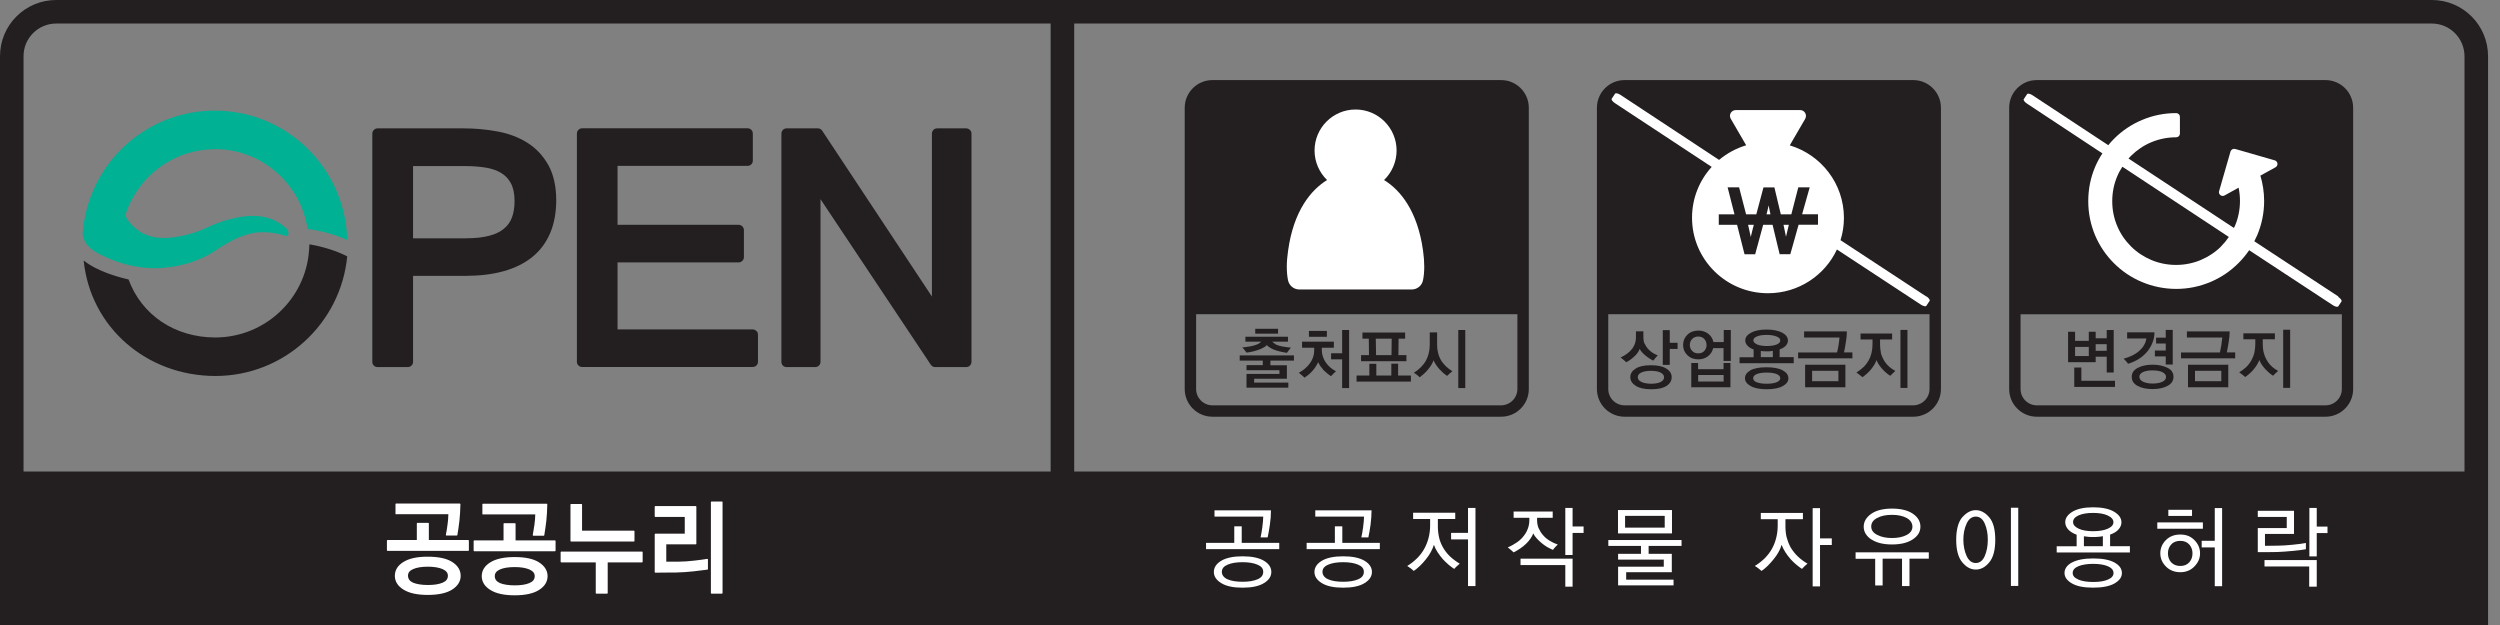
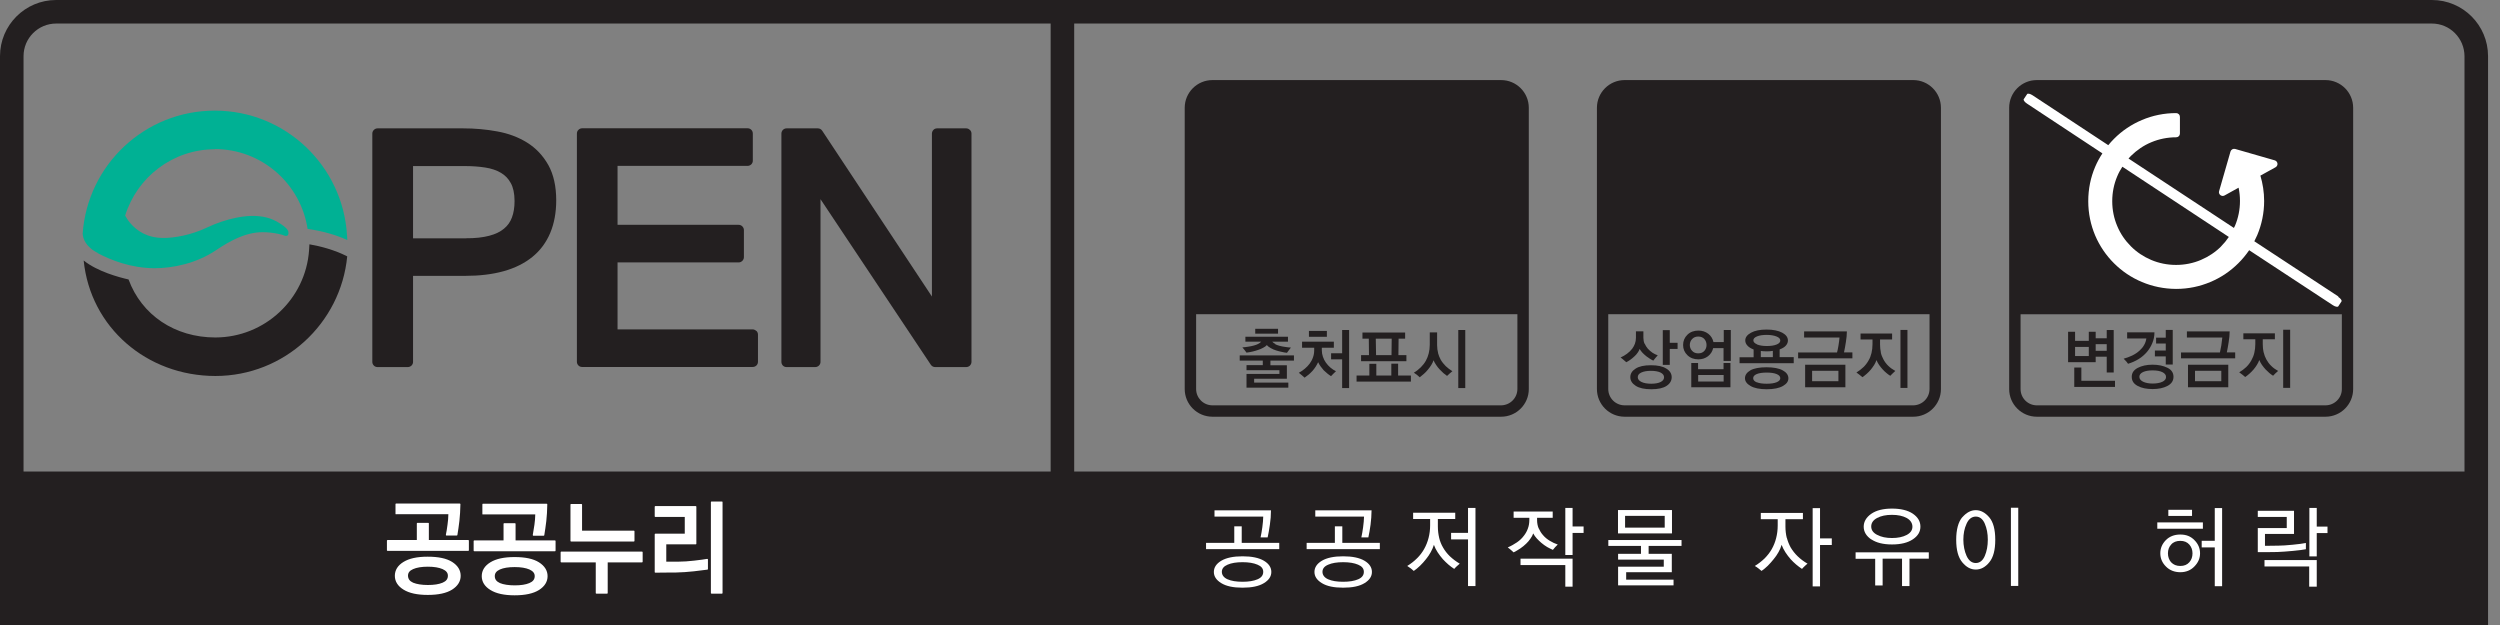
<svg xmlns="http://www.w3.org/2000/svg" width="96" height="24" viewBox="0 0 96 24" fill="none">
  <rect x="0" y="0" width="96" height="24" fill="#808080" stroke="none" />
  <g id="Layer_1" clip-path="url(#clip0_733_1451)">
    <path id="Vector" d="M80.898 14.304V13.697H80.474V13.908H79.415V12.74H79.683V13.089H80.21V12.74H80.474V12.99H80.898V12.673H81.166V14.304H80.898ZM79.652 14.858V14.113H79.924V14.622H81.216V14.858H79.652ZM80.21 13.322H79.683V13.672H80.21V13.322ZM80.898 13.216H80.474V13.471H80.898V13.216Z" fill="#231F20" />
    <path id="Vector_2" d="M82.731 12.761C82.731 12.909 82.703 13.047 82.65 13.171C82.6 13.294 82.533 13.407 82.448 13.509C82.356 13.615 82.251 13.711 82.123 13.788C81.996 13.866 81.862 13.926 81.717 13.969C81.707 13.951 81.682 13.923 81.65 13.88C81.615 13.841 81.58 13.806 81.548 13.774C81.657 13.746 81.763 13.704 81.873 13.654C81.982 13.601 82.078 13.538 82.162 13.46C82.229 13.4 82.289 13.329 82.332 13.252C82.378 13.174 82.406 13.089 82.42 12.997H81.682V12.761H82.727H82.731ZM82.085 14.819C81.933 14.738 81.859 14.622 81.859 14.47C81.859 14.318 81.936 14.209 82.088 14.127C82.243 14.046 82.431 14.004 82.657 14.004C82.883 14.004 83.077 14.046 83.232 14.124C83.388 14.201 83.462 14.318 83.462 14.47C83.462 14.622 83.384 14.738 83.232 14.819C83.077 14.901 82.886 14.94 82.657 14.94C82.427 14.94 82.233 14.901 82.085 14.819ZM82.293 14.657C82.388 14.703 82.512 14.728 82.66 14.728C82.808 14.728 82.939 14.706 83.034 14.661C83.13 14.615 83.176 14.555 83.176 14.477C83.176 14.399 83.13 14.336 83.034 14.29C82.939 14.244 82.816 14.223 82.66 14.223C82.505 14.223 82.388 14.244 82.293 14.286C82.198 14.332 82.152 14.392 82.152 14.47C82.152 14.547 82.198 14.608 82.293 14.657ZM83.165 13.997V13.686H82.748V13.46H83.165V13.192H82.794V12.966H83.165V12.669H83.433V13.997H83.165Z" fill="#231F20" />
    <path id="Vector_3" d="M83.751 13.764V13.534H85.245C85.262 13.464 85.28 13.375 85.298 13.266C85.315 13.153 85.329 13.054 85.337 12.962H83.977V12.726H85.619C85.619 12.853 85.605 12.99 85.58 13.142C85.555 13.294 85.534 13.425 85.51 13.531H85.831V13.76H83.748L83.751 13.764ZM84.019 14.007H85.566V14.872H84.019V14.007ZM85.298 14.24H84.288V14.639H85.298V14.24Z" fill="#231F20" />
    <path id="Vector_4" d="M86.926 13.534C86.947 13.63 86.982 13.718 87.028 13.803C87.077 13.891 87.137 13.976 87.215 14.05C87.289 14.124 87.377 14.188 87.48 14.244C87.448 14.272 87.413 14.304 87.377 14.336C87.342 14.371 87.31 14.399 87.286 14.428C87.24 14.399 87.19 14.364 87.141 14.322C87.091 14.279 87.042 14.233 86.996 14.184C86.943 14.127 86.897 14.067 86.855 14.007C86.813 13.944 86.781 13.884 86.756 13.824C86.735 13.884 86.707 13.947 86.668 14.007C86.629 14.067 86.59 14.127 86.541 14.184C86.488 14.244 86.435 14.3 86.378 14.35C86.322 14.399 86.269 14.442 86.216 14.477C86.188 14.452 86.152 14.421 86.113 14.392C86.075 14.361 86.032 14.329 85.986 14.297C86.085 14.237 86.177 14.17 86.255 14.096C86.332 14.021 86.399 13.933 86.452 13.838C86.502 13.75 86.541 13.654 86.565 13.552C86.59 13.45 86.604 13.336 86.604 13.213V13.029H86.145V12.8H87.356V13.029H86.89V13.223C86.89 13.329 86.901 13.432 86.922 13.527M87.674 12.662H87.942V14.894H87.674V12.662Z" fill="#231F20" />
    <path id="Vector_5" d="M89.298 3.075H78.215C77.625 3.075 77.152 3.552 77.152 4.138V14.94C77.152 15.526 77.629 16.002 78.215 16.002H89.298C89.885 16.002 90.361 15.526 90.361 14.94V4.138C90.361 3.552 89.885 3.075 89.298 3.075ZM89.298 15.565H78.215C77.869 15.565 77.59 15.286 77.59 14.94V12.069H89.927V14.94C89.927 15.286 89.644 15.565 89.298 15.565Z" fill="#231F20" />
    <path id="Vector_6" d="M89.796 11.387L86.566 9.265C86.604 9.188 86.643 9.11 86.678 9.029C86.848 8.626 86.943 8.181 86.943 7.719C86.943 7.376 86.89 7.051 86.799 6.744L87.381 6.423C87.431 6.395 87.462 6.338 87.455 6.282C87.448 6.222 87.409 6.176 87.353 6.158L85.831 5.72C85.753 5.699 85.676 5.741 85.651 5.819L85.213 7.341C85.195 7.397 85.217 7.457 85.263 7.493C85.308 7.528 85.372 7.535 85.421 7.507L85.962 7.207C85.997 7.369 86.015 7.542 86.015 7.715C86.015 8.054 85.948 8.375 85.824 8.669C85.81 8.697 85.796 8.725 85.782 8.753L81.735 6.087C81.767 6.052 81.795 6.017 81.83 5.985C82.053 5.766 82.318 5.582 82.611 5.462C82.904 5.339 83.225 5.272 83.564 5.272C83.603 5.272 83.638 5.258 83.666 5.229C83.695 5.201 83.709 5.166 83.709 5.127V4.488C83.709 4.449 83.695 4.414 83.666 4.385C83.638 4.357 83.603 4.343 83.564 4.343C83.102 4.343 82.657 4.435 82.251 4.608C81.848 4.777 81.481 5.025 81.177 5.332C81.1 5.409 81.025 5.491 80.958 5.575L78.049 3.658C77.957 3.598 77.862 3.577 77.84 3.616L77.713 3.806C77.689 3.842 77.745 3.919 77.837 3.979L80.732 5.89C80.626 6.052 80.531 6.225 80.453 6.409C80.28 6.815 80.189 7.256 80.189 7.726C80.189 8.195 80.284 8.637 80.453 9.039C80.626 9.445 80.874 9.809 81.177 10.109C81.481 10.413 81.845 10.66 82.251 10.829C82.653 10.999 83.094 11.091 83.554 11.094H83.564H83.568C84.034 11.094 84.475 10.999 84.878 10.829C85.284 10.66 85.647 10.413 85.951 10.109C86.106 9.957 86.244 9.788 86.368 9.608L89.581 11.719C89.673 11.779 89.764 11.797 89.789 11.765L89.913 11.575C89.938 11.539 89.881 11.461 89.789 11.402M85.294 9.459C85.072 9.682 84.807 9.858 84.514 9.982C84.221 10.106 83.9 10.173 83.561 10.173C83.222 10.173 82.9 10.106 82.607 9.982C82.314 9.858 82.049 9.682 81.827 9.459C81.605 9.237 81.424 8.976 81.301 8.679C81.177 8.386 81.11 8.065 81.11 7.726C81.11 7.387 81.177 7.065 81.301 6.772C81.354 6.642 81.424 6.518 81.499 6.402L85.587 9.099C85.499 9.23 85.4 9.35 85.291 9.459" fill="white" />
    <path id="Vector_7" d="M93.384 0H2.157C0.964 0 0 0.967 0 2.157V24H95.541V18.587C95.541 18.587 95.541 18.569 95.541 18.559V2.157C95.541 0.967 94.577 0 93.384 0ZM0.904 2.157C0.904 1.465 1.465 0.904 2.157 0.904H40.345V18.107H0.904V2.157ZM94.637 18.107H41.249V0.904H93.384C94.076 0.904 94.633 1.465 94.637 2.157V18.107Z" fill="#231F20" />
    <path id="Vector_8" d="M48.784 13.852V14.025H49.416V14.544H48.159V14.692H49.472V14.886H47.866V14.36H49.13V14.216H47.866V14.021H48.491V13.848H47.605V13.647H49.688V13.848H48.787L48.784 13.852ZM48.971 13.22C49.02 13.245 49.077 13.262 49.137 13.28C49.204 13.298 49.278 13.312 49.352 13.322C49.426 13.333 49.501 13.344 49.571 13.347C49.547 13.375 49.522 13.407 49.494 13.446C49.465 13.485 49.441 13.52 49.419 13.548C49.359 13.541 49.292 13.531 49.222 13.513C49.151 13.499 49.08 13.481 49.013 13.46C48.936 13.435 48.861 13.407 48.798 13.368C48.734 13.333 48.681 13.294 48.646 13.252C48.611 13.29 48.565 13.326 48.505 13.354C48.448 13.386 48.385 13.414 48.318 13.435C48.247 13.46 48.176 13.481 48.099 13.499C48.021 13.517 47.944 13.531 47.866 13.541C47.845 13.509 47.82 13.474 47.792 13.442C47.763 13.407 47.735 13.375 47.707 13.34C47.785 13.333 47.862 13.326 47.936 13.312C48.011 13.301 48.081 13.287 48.145 13.269C48.212 13.252 48.268 13.23 48.314 13.206C48.364 13.181 48.403 13.153 48.427 13.121H47.823V12.93H49.458V13.121H48.855C48.886 13.156 48.925 13.185 48.974 13.209M48.201 12.627H49.077V12.814H48.201V12.627Z" fill="#231F20" />
    <path id="Vector_9" d="M50.8 13.7C50.828 13.781 50.864 13.855 50.913 13.923C50.966 13.997 51.023 14.06 51.09 14.117C51.157 14.173 51.227 14.219 51.301 14.255C51.266 14.286 51.231 14.318 51.199 14.353C51.167 14.385 51.139 14.417 51.111 14.445C51.065 14.413 51.016 14.382 50.97 14.343C50.924 14.304 50.874 14.261 50.828 14.216C50.789 14.173 50.751 14.124 50.715 14.074C50.676 14.021 50.645 13.969 50.617 13.908C50.588 13.969 50.556 14.025 50.521 14.082C50.486 14.138 50.444 14.191 50.398 14.244C50.355 14.29 50.309 14.336 50.26 14.378C50.21 14.42 50.154 14.463 50.097 14.502C50.069 14.477 50.037 14.449 49.995 14.413C49.953 14.378 49.914 14.346 49.875 14.315C49.96 14.269 50.037 14.219 50.108 14.156C50.182 14.096 50.242 14.028 50.295 13.958C50.348 13.884 50.391 13.806 50.419 13.721C50.45 13.637 50.465 13.545 50.465 13.446V13.354H49.999V13.121H51.22V13.354H50.758V13.446C50.758 13.534 50.772 13.619 50.8 13.7ZM50.263 12.708H50.952V12.934H50.263V12.708ZM51.538 14.901V13.799H51.114V13.566H51.538V12.673H51.806V14.901H51.538Z" fill="#231F20" />
    <path id="Vector_10" d="M52.092 14.653V14.42H52.583V13.969H52.851V14.42H53.427V13.965H53.688V14.42H54.179V14.653H52.092ZM52.265 13.87V13.637H52.569L52.562 13.005H52.318V12.768H53.957V13.005H53.706L53.699 13.637H54.006V13.87H52.269H52.265ZM52.841 13.637H53.434L53.441 13.005H52.83L52.841 13.637Z" fill="#231F20" />
    <path id="Vector_11" d="M55.221 13.559C55.245 13.651 55.281 13.735 55.323 13.813C55.376 13.905 55.443 13.986 55.517 14.06C55.591 14.131 55.68 14.198 55.772 14.255C55.733 14.286 55.697 14.318 55.658 14.35C55.623 14.382 55.591 14.41 55.567 14.435C55.524 14.406 55.478 14.371 55.429 14.329C55.38 14.286 55.334 14.24 55.284 14.187C55.235 14.134 55.189 14.078 55.15 14.018C55.108 13.958 55.072 13.894 55.048 13.834C55.03 13.891 55.002 13.951 54.963 14.014C54.924 14.078 54.878 14.138 54.832 14.194C54.783 14.255 54.73 14.311 54.673 14.36C54.617 14.41 54.564 14.452 54.518 14.488C54.49 14.463 54.458 14.435 54.416 14.399C54.373 14.367 54.331 14.336 54.292 14.311C54.394 14.251 54.483 14.18 54.56 14.103C54.638 14.025 54.705 13.94 54.755 13.848C54.804 13.76 54.839 13.665 54.864 13.566C54.889 13.463 54.903 13.354 54.903 13.241V12.764H55.185V13.255C55.185 13.365 55.2 13.467 55.224 13.562M55.998 12.673H56.266V14.901H55.998V12.673Z" fill="#231F20" />
    <path id="Vector_12" d="M57.643 3.075H46.559C45.97 3.075 45.493 3.552 45.493 4.138V14.94C45.493 15.526 45.97 16.002 46.559 16.002H57.643C58.229 16.002 58.706 15.526 58.706 14.94V4.138C58.706 3.552 58.229 3.075 57.643 3.075ZM57.643 15.565H46.559C46.214 15.565 45.931 15.286 45.931 14.936V12.065H58.268V14.936C58.268 15.282 57.989 15.561 57.643 15.565Z" fill="#231F20" />
    <path id="Vector_13" d="M63.155 13.195C63.187 13.269 63.229 13.333 63.279 13.393C63.332 13.449 63.392 13.502 63.455 13.545C63.522 13.587 63.589 13.622 63.657 13.644C63.632 13.672 63.6 13.704 63.568 13.746C63.536 13.788 63.508 13.824 63.487 13.848C63.445 13.827 63.402 13.806 63.36 13.778C63.314 13.75 63.268 13.718 63.226 13.686C63.173 13.644 63.123 13.598 63.077 13.552C63.032 13.502 62.993 13.453 62.961 13.4C62.947 13.449 62.919 13.499 62.883 13.548C62.848 13.598 62.806 13.647 62.756 13.69C62.707 13.735 62.657 13.778 62.601 13.817C62.548 13.855 62.495 13.887 62.449 13.909C62.421 13.884 62.389 13.855 62.346 13.82C62.304 13.785 62.269 13.753 62.23 13.728C62.318 13.69 62.4 13.64 62.477 13.584C62.555 13.527 62.622 13.46 62.678 13.389C62.721 13.329 62.756 13.266 62.781 13.199C62.806 13.128 62.82 13.054 62.82 12.973V12.722H63.106V12.969C63.106 13.05 63.12 13.128 63.152 13.202M63.992 14.156C64.126 14.24 64.193 14.353 64.193 14.484C64.193 14.615 64.13 14.731 63.999 14.816C63.868 14.904 63.674 14.947 63.409 14.947C63.145 14.947 62.95 14.904 62.813 14.816C62.675 14.728 62.604 14.618 62.604 14.484C62.604 14.35 62.671 14.24 62.806 14.156C62.94 14.067 63.137 14.025 63.395 14.025C63.653 14.025 63.854 14.067 63.988 14.156M63.035 14.668C63.13 14.713 63.254 14.735 63.406 14.735C63.558 14.735 63.681 14.713 63.77 14.668C63.854 14.625 63.9 14.565 63.9 14.488C63.9 14.41 63.854 14.35 63.762 14.304C63.671 14.262 63.547 14.24 63.395 14.24C63.243 14.24 63.12 14.262 63.028 14.304C62.936 14.346 62.89 14.406 62.89 14.484C62.89 14.562 62.94 14.622 63.035 14.668ZM64.119 12.676V13.163H64.419V13.4H64.119V14.011H63.851V12.676H64.119Z" fill="#231F20" />
    <path id="Vector_14" d="M66.184 13.855V13.368H65.785C65.757 13.495 65.69 13.598 65.588 13.679C65.482 13.76 65.358 13.799 65.217 13.799C65.047 13.799 64.906 13.746 64.797 13.64C64.687 13.534 64.631 13.403 64.631 13.248C64.631 13.093 64.687 12.959 64.797 12.853C64.906 12.747 65.047 12.694 65.221 12.694C65.365 12.694 65.492 12.736 65.598 12.817C65.704 12.899 65.768 13.005 65.796 13.135H66.192V12.673H66.463V13.859H66.192L66.184 13.855ZM64.977 13.474C65.037 13.538 65.115 13.569 65.213 13.569C65.312 13.569 65.39 13.538 65.447 13.474C65.503 13.411 65.531 13.336 65.531 13.248C65.531 13.16 65.503 13.082 65.447 13.019C65.39 12.955 65.312 12.923 65.213 12.923C65.115 12.923 65.037 12.955 64.977 13.019C64.92 13.082 64.889 13.156 64.889 13.245C64.889 13.333 64.917 13.411 64.977 13.471M64.945 14.872V13.94H65.206V14.177H66.184V13.94H66.449V14.872H64.942H64.945ZM66.188 14.399H65.21V14.65H66.188V14.399Z" fill="#231F20" />
    <path id="Vector_15" d="M66.799 13.951V13.718H67.339V13.421C67.237 13.382 67.156 13.333 67.103 13.273C67.046 13.213 67.018 13.146 67.018 13.072C67.018 12.955 67.092 12.856 67.24 12.775C67.389 12.694 67.586 12.655 67.837 12.655C68.088 12.655 68.293 12.697 68.437 12.775C68.586 12.856 68.656 12.955 68.656 13.075C68.656 13.149 68.628 13.213 68.575 13.273C68.522 13.333 68.441 13.379 68.338 13.418V13.714H68.879V13.947H66.795L66.799 13.951ZM67.216 14.219C67.357 14.142 67.565 14.103 67.834 14.103C68.102 14.103 68.314 14.142 68.459 14.223C68.6 14.3 68.674 14.403 68.674 14.526C68.674 14.65 68.603 14.742 68.462 14.823C68.321 14.904 68.112 14.947 67.841 14.947C67.569 14.947 67.364 14.904 67.223 14.823C67.081 14.742 67.007 14.643 67.007 14.523C67.007 14.403 67.078 14.3 67.219 14.219M67.459 14.678C67.555 14.717 67.678 14.735 67.841 14.735C68.003 14.735 68.127 14.717 68.222 14.678C68.317 14.639 68.363 14.586 68.363 14.523C68.363 14.456 68.317 14.403 68.222 14.364C68.127 14.325 67.999 14.307 67.841 14.307C67.682 14.307 67.551 14.325 67.459 14.364C67.367 14.403 67.322 14.456 67.322 14.523C67.322 14.59 67.367 14.643 67.459 14.682M67.47 13.227C67.565 13.266 67.689 13.287 67.844 13.287C67.999 13.287 68.123 13.269 68.218 13.231C68.314 13.192 68.363 13.142 68.363 13.075C68.363 13.008 68.314 12.959 68.215 12.92C68.116 12.881 67.992 12.86 67.844 12.86C67.696 12.86 67.569 12.877 67.473 12.916C67.378 12.955 67.329 13.005 67.329 13.068C67.329 13.132 67.374 13.181 67.47 13.223M68.077 13.474C68.042 13.481 68.003 13.485 67.964 13.488C67.922 13.488 67.883 13.492 67.844 13.492C67.805 13.492 67.766 13.492 67.724 13.488C67.685 13.488 67.65 13.481 67.615 13.478V13.714H68.077V13.474Z" fill="#231F20" />
    <path id="Vector_16" d="M69.048 13.764V13.534H70.542C70.56 13.467 70.581 13.375 70.598 13.266C70.616 13.153 70.63 13.054 70.637 12.962H69.278V12.726H70.92C70.92 12.853 70.906 12.99 70.881 13.142C70.856 13.294 70.835 13.425 70.81 13.531H71.132V13.76H69.048V13.764ZM69.317 14.007H70.863V14.872H69.317V14.007ZM70.595 14.24H69.585V14.639H70.595V14.24Z" fill="#231F20" />
    <path id="Vector_17" d="M72.222 13.534C72.243 13.63 72.279 13.718 72.325 13.803C72.374 13.894 72.434 13.976 72.512 14.05C72.586 14.124 72.678 14.187 72.78 14.244C72.745 14.272 72.713 14.304 72.678 14.339C72.642 14.374 72.611 14.403 72.586 14.431C72.54 14.403 72.491 14.367 72.441 14.325C72.388 14.283 72.342 14.237 72.296 14.187C72.243 14.131 72.198 14.071 72.155 14.011C72.113 13.947 72.081 13.887 72.056 13.827C72.035 13.891 72.007 13.951 71.968 14.014C71.929 14.074 71.887 14.134 71.841 14.191C71.788 14.255 71.735 14.307 71.679 14.357C71.622 14.406 71.569 14.449 71.516 14.484C71.488 14.456 71.453 14.428 71.414 14.399C71.375 14.367 71.332 14.336 71.287 14.304C71.385 14.244 71.474 14.177 71.555 14.099C71.633 14.025 71.7 13.937 71.753 13.841C71.806 13.753 71.841 13.658 71.866 13.555C71.89 13.453 71.904 13.34 71.904 13.22V13.036H71.445V12.807H72.657V13.036H72.194V13.23C72.194 13.336 72.205 13.439 72.226 13.534M72.978 12.669H73.246V14.897H72.978V12.669Z" fill="#231F20" />
    <path id="Vector_18" d="M73.469 3.075H62.385C61.799 3.075 61.322 3.552 61.322 4.138V14.94C61.322 15.526 61.799 16.002 62.385 16.002H73.469C74.055 16.002 74.532 15.526 74.532 14.94V4.138C74.532 3.552 74.055 3.075 73.469 3.075ZM73.469 15.565H62.385C62.039 15.565 61.757 15.286 61.757 14.936V12.065H74.094V14.936C74.094 15.282 73.815 15.561 73.469 15.565Z" fill="#231F20" />
-     <path id="Vector_19" d="M73.967 11.384L70.676 9.223C70.761 8.951 70.807 8.665 70.807 8.368C70.807 7.051 69.931 5.943 68.727 5.582L69.32 4.562C69.359 4.491 69.359 4.41 69.32 4.34C69.281 4.269 69.207 4.227 69.13 4.227H66.654C66.573 4.227 66.502 4.269 66.46 4.336C66.421 4.407 66.421 4.491 66.46 4.558L67.053 5.579C66.665 5.695 66.312 5.89 66.012 6.14L62.227 3.644C62.135 3.584 62.043 3.563 62.018 3.598L61.891 3.789C61.866 3.824 61.923 3.902 62.015 3.962L65.729 6.409C65.26 6.924 64.974 7.609 64.974 8.361C64.974 9.964 66.28 11.26 67.89 11.26C69.066 11.26 70.076 10.572 70.538 9.58L73.762 11.698C73.854 11.758 73.946 11.779 73.971 11.744L74.098 11.553C74.119 11.518 74.066 11.44 73.974 11.38" fill="white" />
    <path id="Vector_20" d="M69.2 8.231L69.493 7.193H69.055L68.787 8.231H68.384L68.289 7.839L68.137 7.196H67.717L67.442 8.231H67.05L66.781 7.193H66.34L66.605 8.231H66.001V8.633H66.704L66.99 9.763H67.399L67.47 9.498C67.47 9.498 67.47 9.495 67.473 9.491L67.706 8.633H68.067L68.24 9.354L68.338 9.76H68.748L69.066 8.63H69.811V8.227H69.179L69.2 8.231ZM67.346 8.633C67.304 8.799 67.261 8.955 67.23 9.099C67.201 8.955 67.166 8.796 67.127 8.633H67.346ZM67.834 8.231C67.865 8.111 67.894 7.998 67.915 7.888C67.936 7.998 67.961 8.107 67.985 8.231H67.83H67.834ZM68.692 8.633C68.653 8.792 68.614 8.94 68.582 9.089C68.554 8.94 68.522 8.789 68.487 8.633H68.695H68.692Z" fill="#231F20" />
-     <path id="Vector_21" d="M54.645 9.625C54.434 8.093 53.766 7.292 53.148 6.914C53.441 6.628 53.629 6.225 53.629 5.78C53.629 4.912 52.926 4.205 52.054 4.205C51.182 4.205 50.479 4.912 50.479 5.78C50.479 6.225 50.666 6.628 50.959 6.914C50.341 7.295 49.674 8.093 49.462 9.629C49.43 9.848 49.413 10.053 49.413 10.24C49.413 10.427 49.427 10.597 49.459 10.759C49.501 10.964 49.681 11.116 49.893 11.116H54.211C54.423 11.116 54.607 10.964 54.645 10.755C54.677 10.597 54.691 10.427 54.691 10.24C54.691 10.053 54.677 9.848 54.645 9.625Z" fill="white" />
    <path id="Vector_22" d="M21.052 6.331C20.85 5.974 20.578 5.685 20.236 5.473C19.901 5.265 19.519 5.123 19.092 5.046C18.672 4.968 18.237 4.929 17.785 4.929H14.498C14.445 4.929 14.396 4.95 14.357 4.989C14.318 5.025 14.297 5.077 14.297 5.13V13.898C14.297 13.951 14.318 14 14.357 14.039C14.396 14.078 14.445 14.096 14.498 14.096H15.66C15.713 14.096 15.762 14.074 15.801 14.039C15.84 14 15.861 13.951 15.861 13.898V10.593H17.863C18.965 10.593 19.833 10.36 20.444 9.865C21.055 9.368 21.359 8.619 21.359 7.694C21.359 7.161 21.26 6.705 21.055 6.335M17.891 9.152H15.861V6.377H17.853C18.128 6.377 18.389 6.395 18.633 6.433C18.866 6.469 19.067 6.536 19.233 6.635C19.396 6.73 19.519 6.857 19.614 7.03C19.703 7.189 19.759 7.419 19.759 7.719C19.759 7.969 19.724 8.178 19.657 8.354C19.593 8.527 19.494 8.665 19.353 8.781C19.215 8.898 19.028 8.99 18.788 9.053C18.548 9.117 18.248 9.152 17.891 9.149" fill="#231F20" />
    <path id="Vector_23" d="M29.042 12.708C29.003 12.673 28.954 12.648 28.901 12.648H23.714V10.077H28.364C28.417 10.077 28.467 10.056 28.506 10.017C28.544 9.978 28.566 9.929 28.566 9.876V8.834C28.566 8.781 28.544 8.732 28.506 8.693C28.467 8.654 28.417 8.633 28.364 8.633H23.714V6.37H28.707C28.76 6.37 28.809 6.349 28.848 6.313C28.887 6.274 28.908 6.225 28.908 6.172V5.127C28.908 5.074 28.887 5.021 28.852 4.986C28.813 4.947 28.763 4.926 28.71 4.926H22.355C22.302 4.926 22.252 4.947 22.213 4.986C22.174 5.021 22.153 5.074 22.153 5.127V13.894C22.153 13.947 22.174 13.997 22.213 14.036C22.252 14.074 22.302 14.092 22.355 14.092H28.904C28.957 14.092 29.007 14.071 29.046 14.036C29.085 13.997 29.106 13.947 29.106 13.894V12.849C29.106 12.796 29.085 12.743 29.049 12.708" fill="#231F20" />
    <path id="Vector_24" d="M37.241 4.989C37.206 4.95 37.153 4.929 37.1 4.929H35.984C35.931 4.929 35.878 4.95 35.843 4.989C35.808 5.025 35.786 5.077 35.786 5.13V11.387L31.571 5.017C31.532 4.961 31.472 4.929 31.405 4.929H30.204C30.151 4.929 30.102 4.95 30.063 4.989C30.027 5.025 30.006 5.077 30.006 5.13V13.898C30.006 13.951 30.027 14 30.063 14.039C30.102 14.078 30.151 14.096 30.204 14.096H31.306C31.359 14.096 31.408 14.074 31.447 14.039C31.486 14 31.507 13.951 31.507 13.898V7.648L35.744 14.007C35.783 14.064 35.843 14.096 35.91 14.096H37.104C37.157 14.096 37.206 14.074 37.245 14.039C37.28 14 37.305 13.951 37.305 13.898V5.13C37.305 5.077 37.284 5.025 37.245 4.989" fill="#231F20" />
    <path id="Vector_25" d="M8.245 5.724C10.053 5.724 11.546 7.055 11.811 8.789C12.429 8.877 12.934 9.036 13.336 9.216C13.336 9.099 13.326 9.043 13.326 9.043C13.171 6.366 10.957 4.248 8.248 4.248C5.558 4.248 3.361 6.331 3.174 8.972C3.185 9.145 3.273 9.477 3.768 9.721L3.739 9.714C4.241 9.982 5.017 10.296 5.939 10.3C6.624 10.3 7.535 10.12 8.291 9.611C8.82 9.255 9.424 8.919 10.077 8.916C10.279 8.916 10.483 8.937 10.681 8.979C10.738 8.993 10.794 9.004 10.847 9.018C10.847 9.018 11.031 9.121 11.07 9C11.091 8.933 11.07 8.873 11.048 8.838C10.985 8.729 10.822 8.626 10.716 8.559C10.572 8.467 10.409 8.397 10.243 8.354C9.862 8.255 9.449 8.284 9.068 8.361C8.683 8.439 8.301 8.57 7.945 8.739C7.33 9.032 6.681 9.138 6.285 9.138C5.642 9.138 5.258 8.859 5.01 8.577C4.922 8.474 4.855 8.368 4.806 8.28C5.261 6.808 6.628 5.734 8.252 5.731" fill="#00B194" />
    <path id="Vector_26" d="M11.882 9.382C11.878 9.488 11.871 9.576 11.868 9.615C11.734 11.479 10.177 12.955 8.27 12.959C6.713 12.959 5.438 12.097 4.936 10.731C4.583 10.653 3.739 10.427 3.213 10.003C3.471 12.57 5.632 14.435 8.27 14.438C10.914 14.438 13.086 12.418 13.333 9.844C12.842 9.594 12.309 9.456 11.885 9.382" fill="#231F20" />
    <path id="Vector_27" d="M17.98 20.737H16.468V20.102C16.468 20.102 16.468 20.088 16.462 20.084C16.458 20.081 16.451 20.077 16.444 20.077H16.031C16.031 20.077 16.017 20.077 16.013 20.084C16.009 20.088 16.006 20.095 16.006 20.102V20.737H14.883C14.883 20.737 14.869 20.737 14.866 20.744C14.862 20.748 14.858 20.755 14.858 20.762V21.129C14.858 21.129 14.858 21.143 14.866 21.147C14.869 21.151 14.876 21.154 14.883 21.154H17.98C17.98 21.154 17.994 21.154 17.997 21.147C18.001 21.143 18.005 21.136 18.005 21.129V20.762C18.005 20.762 18.005 20.748 17.997 20.744C17.994 20.741 17.987 20.737 17.98 20.737ZM17.362 21.578C17.143 21.44 16.832 21.377 16.423 21.377C16.013 21.377 15.713 21.444 15.494 21.578C15.275 21.712 15.162 21.892 15.162 22.111C15.162 22.326 15.275 22.506 15.494 22.641C15.713 22.778 16.024 22.845 16.426 22.845C16.832 22.845 17.143 22.778 17.362 22.641C17.577 22.503 17.69 22.326 17.69 22.111C17.69 21.892 17.577 21.715 17.362 21.578ZM16.995 22.376C16.853 22.436 16.663 22.464 16.43 22.464C16.197 22.464 16.002 22.432 15.865 22.376C15.73 22.316 15.671 22.231 15.667 22.107C15.667 21.994 15.727 21.913 15.865 21.853C16.002 21.793 16.19 21.761 16.43 21.761C16.67 21.761 16.853 21.793 16.995 21.853C17.136 21.917 17.199 21.998 17.199 22.107C17.199 22.231 17.136 22.316 16.995 22.376ZM15.215 19.745H17.217C17.217 19.872 17.203 20.006 17.185 20.144C17.168 20.293 17.143 20.423 17.122 20.533C17.122 20.54 17.122 20.547 17.125 20.554C17.129 20.561 17.136 20.564 17.143 20.564H17.538C17.538 20.564 17.56 20.561 17.563 20.55C17.591 20.377 17.62 20.194 17.641 20.003C17.662 19.809 17.676 19.593 17.68 19.36C17.68 19.353 17.68 19.35 17.673 19.343C17.669 19.339 17.662 19.336 17.655 19.336H15.211C15.211 19.336 15.197 19.336 15.194 19.343C15.19 19.346 15.187 19.353 15.187 19.36V19.728C15.187 19.728 15.187 19.742 15.194 19.745C15.201 19.749 15.204 19.752 15.211 19.752M18.552 19.752H20.554C20.554 19.879 20.54 20.014 20.522 20.151C20.501 20.3 20.48 20.43 20.459 20.54C20.459 20.547 20.459 20.554 20.462 20.561C20.466 20.568 20.473 20.572 20.48 20.572H20.875C20.875 20.572 20.896 20.568 20.9 20.557C20.928 20.384 20.956 20.201 20.978 20.01C20.999 19.816 21.013 19.6 21.016 19.367C21.016 19.36 21.016 19.357 21.009 19.35C21.006 19.346 20.999 19.343 20.992 19.343H18.548C18.548 19.343 18.534 19.343 18.531 19.35C18.527 19.353 18.523 19.36 18.523 19.367V19.735C18.523 19.735 18.523 19.749 18.531 19.752C18.534 19.756 18.541 19.759 18.548 19.759M20.695 21.592C20.476 21.454 20.165 21.391 19.759 21.391C19.353 21.391 19.05 21.458 18.831 21.592C18.612 21.726 18.499 21.906 18.499 22.125C18.499 22.34 18.612 22.521 18.831 22.655C19.05 22.792 19.36 22.86 19.763 22.86C20.169 22.86 20.48 22.792 20.699 22.655C20.914 22.517 21.027 22.34 21.027 22.125C21.027 21.91 20.914 21.73 20.695 21.592ZM20.328 22.39C20.187 22.45 19.996 22.478 19.763 22.478C19.53 22.478 19.332 22.446 19.198 22.39C19.064 22.33 19 22.245 19 22.122C19 22.009 19.064 21.927 19.198 21.867C19.332 21.807 19.523 21.776 19.763 21.776C20.003 21.776 20.187 21.807 20.328 21.867C20.469 21.931 20.533 22.012 20.533 22.122C20.533 22.245 20.469 22.33 20.328 22.39ZM21.313 20.752H19.798V20.116C19.798 20.116 19.798 20.102 19.791 20.098C19.788 20.095 19.781 20.091 19.773 20.091H19.36C19.36 20.091 19.346 20.091 19.343 20.098C19.339 20.102 19.336 20.109 19.336 20.116V20.752H18.213C18.213 20.752 18.199 20.752 18.195 20.759C18.192 20.762 18.188 20.769 18.188 20.776V21.143C18.188 21.143 18.188 21.158 18.195 21.161C18.199 21.165 18.206 21.168 18.213 21.168H21.309C21.309 21.168 21.324 21.168 21.327 21.161C21.331 21.158 21.334 21.151 21.334 21.143V20.776C21.334 20.776 21.334 20.762 21.327 20.759C21.324 20.755 21.317 20.752 21.309 20.752M21.934 20.794H24.339C24.339 20.794 24.353 20.794 24.357 20.787C24.36 20.783 24.364 20.776 24.364 20.769V20.402C24.364 20.402 24.364 20.388 24.357 20.384C24.353 20.381 24.346 20.377 24.339 20.377H22.351V19.378C22.351 19.378 22.351 19.364 22.344 19.36C22.34 19.357 22.334 19.353 22.326 19.353H21.931C21.931 19.353 21.92 19.353 21.913 19.36C21.91 19.364 21.906 19.371 21.906 19.378V20.769C21.906 20.769 21.906 20.783 21.913 20.787C21.917 20.79 21.924 20.794 21.931 20.794M24.65 21.182H21.553C21.553 21.182 21.539 21.182 21.535 21.189C21.532 21.193 21.528 21.2 21.528 21.207V21.571C21.528 21.571 21.528 21.581 21.535 21.588C21.539 21.592 21.546 21.595 21.553 21.595H22.877V22.771C22.877 22.771 22.877 22.782 22.884 22.789C22.888 22.792 22.895 22.796 22.902 22.796H23.311C23.311 22.796 23.326 22.796 23.329 22.789C23.333 22.785 23.336 22.778 23.336 22.771V21.595H24.653C24.653 21.595 24.664 21.595 24.671 21.588C24.674 21.585 24.678 21.578 24.678 21.571V21.207C24.678 21.207 24.678 21.193 24.671 21.189C24.667 21.186 24.66 21.182 24.653 21.182M27.153 21.461C27.044 21.479 26.881 21.504 26.659 21.528C26.44 21.553 26.242 21.567 26.076 21.567H25.585V20.903H26.715C26.715 20.903 26.73 20.903 26.733 20.896C26.737 20.893 26.74 20.886 26.74 20.879V19.459C26.74 19.459 26.74 19.445 26.733 19.442C26.73 19.438 26.723 19.434 26.715 19.434H25.165C25.165 19.434 25.151 19.434 25.148 19.442C25.144 19.445 25.141 19.452 25.141 19.459V19.826C25.141 19.826 25.141 19.84 25.148 19.844C25.151 19.848 25.158 19.851 25.165 19.851H26.295V20.494H25.165C25.165 20.494 25.151 20.494 25.148 20.501C25.144 20.504 25.141 20.511 25.141 20.518V21.966C25.141 21.966 25.141 21.98 25.148 21.984C25.151 21.987 25.158 21.991 25.165 21.991C25.165 21.991 25.289 21.991 25.526 21.987C25.762 21.987 25.91 21.984 25.967 21.984C26.186 21.98 26.412 21.963 26.645 21.938C26.878 21.913 27.047 21.892 27.164 21.874C27.174 21.874 27.185 21.864 27.185 21.85V21.486C27.185 21.486 27.185 21.472 27.178 21.468C27.174 21.465 27.164 21.461 27.157 21.461M27.739 19.265C27.739 19.265 27.729 19.258 27.722 19.258H27.323C27.323 19.258 27.309 19.258 27.305 19.265C27.302 19.268 27.298 19.276 27.298 19.283V22.771C27.298 22.771 27.298 22.782 27.305 22.789C27.309 22.792 27.316 22.796 27.323 22.796H27.722C27.722 22.796 27.736 22.796 27.739 22.789C27.743 22.785 27.746 22.778 27.746 22.771V19.283C27.746 19.283 27.746 19.268 27.739 19.265Z" fill="white" />
    <path id="Vector_28" d="M46.312 21.087V20.847H47.396V20.211H47.682V20.847H49.123V21.087H46.312ZM46.898 22.393C46.708 22.277 46.612 22.136 46.612 21.963C46.612 21.79 46.708 21.645 46.898 21.532C47.089 21.419 47.361 21.362 47.714 21.362C48.067 21.362 48.342 21.419 48.533 21.532C48.724 21.645 48.819 21.79 48.819 21.963C48.819 22.136 48.724 22.277 48.533 22.393C48.342 22.51 48.07 22.567 47.714 22.567C47.357 22.567 47.089 22.51 46.898 22.393ZM48.805 19.593C48.805 19.784 48.791 19.971 48.763 20.151C48.738 20.331 48.709 20.494 48.678 20.635H48.406C48.431 20.526 48.452 20.398 48.473 20.25C48.494 20.102 48.505 19.964 48.508 19.837H46.637V19.597H48.801L48.805 19.593ZM47.138 22.245C47.283 22.309 47.477 22.34 47.714 22.34C47.95 22.34 48.141 22.309 48.289 22.245C48.438 22.182 48.508 22.086 48.508 21.959C48.508 21.832 48.434 21.744 48.289 21.684C48.141 21.62 47.95 21.588 47.714 21.588C47.477 21.588 47.283 21.62 47.138 21.684C46.99 21.747 46.919 21.839 46.919 21.959C46.919 22.079 46.993 22.182 47.138 22.245Z" fill="white" />
    <path id="Vector_29" d="M50.175 21.087V20.847H51.259V20.211H51.545V20.847H52.986V21.087H50.175ZM50.761 22.393C50.571 22.277 50.475 22.136 50.475 21.963C50.475 21.79 50.571 21.645 50.761 21.532C50.952 21.419 51.224 21.362 51.577 21.362C51.93 21.362 52.206 21.419 52.396 21.532C52.587 21.645 52.682 21.79 52.682 21.963C52.682 22.136 52.587 22.277 52.396 22.393C52.206 22.51 51.934 22.567 51.577 22.567C51.221 22.567 50.952 22.51 50.761 22.393ZM52.668 19.593C52.668 19.784 52.651 19.971 52.629 20.151C52.605 20.331 52.576 20.494 52.545 20.635H52.276C52.301 20.526 52.322 20.398 52.343 20.25C52.364 20.102 52.375 19.964 52.379 19.837H50.507V19.597H52.672L52.668 19.593ZM51.002 22.245C51.146 22.309 51.34 22.34 51.577 22.34C51.814 22.34 52.004 22.309 52.153 22.245C52.301 22.182 52.372 22.086 52.372 21.959C52.372 21.832 52.297 21.744 52.153 21.684C52.004 21.62 51.814 21.588 51.577 21.588C51.34 21.588 51.146 21.62 51.002 21.684C50.853 21.747 50.783 21.839 50.783 21.959C50.783 22.079 50.857 22.182 51.002 22.245Z" fill="white" />
    <path id="Vector_30" d="M55.263 20.649C55.295 20.783 55.344 20.907 55.412 21.023C55.482 21.147 55.571 21.26 55.676 21.362C55.786 21.465 55.91 21.56 56.054 21.645C56.019 21.673 55.98 21.705 55.941 21.744C55.902 21.783 55.867 21.814 55.842 21.846C55.765 21.797 55.691 21.74 55.616 21.677C55.542 21.613 55.475 21.546 55.408 21.475C55.334 21.391 55.267 21.302 55.207 21.211C55.147 21.119 55.097 21.02 55.062 20.921C55.034 21.013 54.995 21.108 54.942 21.2C54.889 21.295 54.829 21.387 54.758 21.472C54.688 21.56 54.614 21.645 54.529 21.726C54.448 21.804 54.367 21.871 54.289 21.924C54.261 21.896 54.222 21.864 54.176 21.828C54.13 21.793 54.081 21.761 54.038 21.733C54.176 21.648 54.303 21.55 54.412 21.44C54.525 21.331 54.614 21.211 54.688 21.08C54.762 20.949 54.818 20.808 54.857 20.656C54.896 20.504 54.917 20.346 54.917 20.172V19.929H54.264V19.689H55.881V19.929H55.214V20.215C55.214 20.367 55.232 20.512 55.263 20.646M56.372 22.503V20.713H55.722V20.462H56.372V19.505H56.658V22.506H56.372V22.503Z" fill="white" />
    <path id="Vector_31" d="M59.087 20.289C59.13 20.384 59.183 20.473 59.253 20.55C59.324 20.635 59.412 20.706 59.511 20.766C59.61 20.826 59.712 20.875 59.818 20.91C59.783 20.942 59.751 20.977 59.716 21.013C59.681 21.052 59.652 21.087 59.631 21.115C59.564 21.087 59.49 21.048 59.412 21.006C59.335 20.96 59.26 20.907 59.19 20.847C59.126 20.794 59.07 20.737 59.013 20.677C58.957 20.617 58.911 20.55 58.876 20.483C58.851 20.554 58.816 20.621 58.766 20.688C58.72 20.755 58.667 20.819 58.607 20.875C58.537 20.942 58.462 21.006 58.378 21.062C58.293 21.119 58.208 21.168 58.123 21.211C58.099 21.186 58.063 21.158 58.021 21.119C57.979 21.084 57.936 21.052 57.898 21.02C58.025 20.967 58.141 20.9 58.251 20.826C58.36 20.752 58.455 20.66 58.529 20.557C58.59 20.476 58.639 20.388 58.674 20.285C58.71 20.187 58.727 20.077 58.727 19.961V19.883H58.123V19.643H59.624V19.883H59.024V19.971C59.024 20.088 59.045 20.194 59.084 20.289M60.108 22.528V21.698H58.388V21.454H60.387V22.528H60.108ZM60.387 20.462V21.313H60.108V19.505H60.387V20.215H60.81V20.465H60.387V20.462Z" fill="white" />
    <path id="Vector_32" d="M63.307 20.963V21.267H64.197V21.973H62.445V22.259H64.264V22.478H62.135V21.761H63.889V21.489H62.135V21.267H63.014V20.963H61.76V20.737H64.571V20.963H63.307ZM62.131 19.586H64.204V20.483H62.131V19.586ZM63.925 19.809H62.403V20.261H63.925V19.809Z" fill="white" />
    <path id="Vector_33" d="M68.614 20.649C68.649 20.783 68.699 20.907 68.762 21.023C68.837 21.147 68.925 21.26 69.031 21.362C69.137 21.465 69.264 21.56 69.409 21.645C69.373 21.673 69.334 21.705 69.296 21.744C69.257 21.782 69.221 21.814 69.197 21.846C69.123 21.797 69.045 21.74 68.971 21.677C68.897 21.613 68.826 21.546 68.762 21.475C68.688 21.391 68.621 21.302 68.561 21.21C68.501 21.119 68.452 21.02 68.413 20.921C68.388 21.013 68.349 21.108 68.296 21.2C68.243 21.295 68.18 21.387 68.109 21.472C68.038 21.56 67.964 21.645 67.883 21.726C67.802 21.804 67.721 21.871 67.643 21.924C67.611 21.895 67.572 21.864 67.526 21.828C67.481 21.793 67.435 21.761 67.385 21.733C67.526 21.648 67.65 21.549 67.76 21.444C67.865 21.338 67.961 21.218 68.035 21.087C68.109 20.956 68.166 20.815 68.204 20.663C68.243 20.511 68.264 20.349 68.264 20.179V19.936H67.615V19.696H69.232V19.936H68.561V20.222C68.561 20.374 68.579 20.518 68.611 20.653M69.889 19.509V20.674H70.341V20.928H69.889V22.517H69.606V19.512H69.889V19.509Z" fill="white" />
    <path id="Vector_34" d="M73.324 21.454V22.506H73.038V21.454H72.293V22.482H72.007V21.458H71.255V21.21H74.066V21.454H73.328H73.324ZM71.859 20.716C71.665 20.585 71.566 20.42 71.566 20.225C71.566 20.031 71.665 19.865 71.855 19.731C72.049 19.597 72.314 19.53 72.653 19.53C72.992 19.53 73.264 19.597 73.455 19.727C73.649 19.862 73.744 20.024 73.744 20.222C73.744 20.42 73.649 20.578 73.455 20.709C73.26 20.84 72.996 20.907 72.653 20.907C72.311 20.907 72.049 20.84 71.855 20.709M72.088 20.54C72.24 20.621 72.427 20.66 72.653 20.66C72.879 20.66 73.066 20.621 73.215 20.543C73.363 20.465 73.437 20.36 73.437 20.225C73.437 20.091 73.363 19.971 73.215 19.89C73.066 19.809 72.879 19.77 72.65 19.77C72.42 19.77 72.233 19.809 72.081 19.89C71.929 19.971 71.855 20.081 71.855 20.218C71.855 20.356 71.933 20.462 72.085 20.54" fill="white" />
    <path id="Vector_35" d="M75.354 19.862C75.513 19.682 75.683 19.59 75.87 19.59C76.057 19.59 76.23 19.682 76.385 19.862C76.541 20.045 76.618 20.331 76.618 20.727C76.618 21.122 76.544 21.405 76.389 21.592C76.237 21.779 76.064 21.871 75.87 21.871C75.676 21.871 75.506 21.779 75.351 21.592C75.195 21.405 75.118 21.119 75.118 20.727C75.118 20.335 75.199 20.038 75.354 19.858M75.517 21.348C75.601 21.528 75.718 21.62 75.87 21.62C76.022 21.62 76.138 21.528 76.216 21.348C76.293 21.168 76.332 20.96 76.332 20.723C76.332 20.487 76.293 20.289 76.216 20.109C76.138 19.929 76.022 19.837 75.87 19.837C75.718 19.837 75.598 19.929 75.517 20.109C75.432 20.293 75.393 20.497 75.393 20.723C75.393 20.949 75.436 21.168 75.517 21.348ZM77.219 19.498H77.501V22.499H77.219V19.498Z" fill="white" />
-     <path id="Vector_36" d="M78.977 21.218V20.977H79.743V20.533C79.599 20.48 79.493 20.413 79.415 20.328C79.341 20.243 79.305 20.151 79.305 20.052C79.305 19.893 79.401 19.759 79.588 19.646C79.775 19.537 80.04 19.48 80.379 19.48C80.718 19.48 80.993 19.537 81.18 19.65C81.371 19.763 81.463 19.897 81.463 20.056C81.463 20.155 81.427 20.243 81.353 20.328C81.279 20.413 81.173 20.48 81.028 20.529V20.974H81.788V21.214H78.977V21.218ZM79.567 21.599C79.757 21.497 80.029 21.444 80.382 21.444C80.736 21.444 81.011 21.497 81.198 21.602C81.389 21.708 81.481 21.843 81.481 22.005C81.481 22.167 81.385 22.294 81.198 22.404C81.011 22.51 80.739 22.566 80.379 22.566C80.019 22.566 79.754 22.514 79.563 22.404C79.373 22.294 79.277 22.16 79.277 22.002C79.277 21.843 79.373 21.701 79.563 21.599M79.807 22.256C79.948 22.316 80.142 22.348 80.379 22.348C80.615 22.348 80.803 22.319 80.944 22.256C81.089 22.196 81.159 22.111 81.159 22.005C81.159 21.892 81.085 21.807 80.944 21.744C80.799 21.684 80.612 21.652 80.379 21.652C80.146 21.652 79.952 21.684 79.807 21.744C79.666 21.804 79.591 21.889 79.591 22.002C79.591 22.114 79.662 22.192 79.807 22.252M79.817 20.299C79.959 20.367 80.142 20.398 80.375 20.398C80.608 20.398 80.792 20.367 80.937 20.303C81.082 20.239 81.156 20.155 81.156 20.052C81.156 19.95 81.082 19.862 80.937 19.795C80.792 19.727 80.605 19.696 80.375 19.696C80.146 19.696 79.959 19.727 79.817 19.791C79.676 19.855 79.606 19.939 79.606 20.045C79.606 20.151 79.676 20.232 79.817 20.299ZM80.75 20.589C80.697 20.6 80.637 20.61 80.573 20.614C80.51 20.621 80.442 20.621 80.375 20.621C80.312 20.621 80.248 20.621 80.188 20.614C80.125 20.607 80.072 20.6 80.022 20.593V20.974H80.75V20.589Z" fill="white" />
    <path id="Vector_37" d="M82.84 20.059H84.591V20.303H82.84V20.059ZM83.168 20.741C83.309 20.6 83.493 20.526 83.723 20.526C83.952 20.526 84.125 20.596 84.266 20.741C84.408 20.882 84.482 21.052 84.482 21.246C84.482 21.44 84.411 21.602 84.266 21.751C84.125 21.899 83.942 21.973 83.723 21.973C83.504 21.973 83.313 21.899 83.172 21.754C83.027 21.61 82.956 21.44 82.956 21.246C82.956 21.052 83.027 20.886 83.168 20.741ZM83.373 21.592C83.458 21.684 83.574 21.733 83.723 21.733C83.871 21.733 83.984 21.687 84.069 21.592C84.153 21.497 84.192 21.384 84.192 21.249C84.192 21.115 84.15 21.002 84.069 20.91C83.984 20.815 83.871 20.769 83.723 20.769C83.574 20.769 83.454 20.815 83.373 20.91C83.288 21.002 83.249 21.115 83.249 21.249C83.249 21.384 83.292 21.5 83.373 21.595M83.264 19.576H84.174V19.812H83.264V19.576ZM85.047 22.51V21.02H84.545V20.766H85.047V19.509H85.329V22.51H85.047Z" fill="white" />
    <path id="Vector_38" d="M88.546 21.09C88.436 21.112 88.274 21.133 88.055 21.154C87.836 21.175 87.638 21.189 87.458 21.197C87.342 21.197 87.186 21.2 86.999 21.203C86.809 21.203 86.71 21.203 86.699 21.203V20.278H87.811V19.851H86.699V19.615H88.09V20.504H86.975V20.96L87.494 20.953C87.631 20.953 87.815 20.939 88.037 20.918C88.26 20.896 88.429 20.875 88.546 20.85V21.087V21.09ZM88.673 22.528V21.751H86.957V21.507H88.963V22.528H88.673ZM88.963 20.465V21.366H88.68V19.505H88.963V20.222H89.376V20.469H88.963V20.465Z" fill="white" />
  </g>
  <defs>
    <clipPath id="clip0_733_1451">
      <rect width="95.541" height="24" fill="white" />
    </clipPath>
  </defs>
</svg>